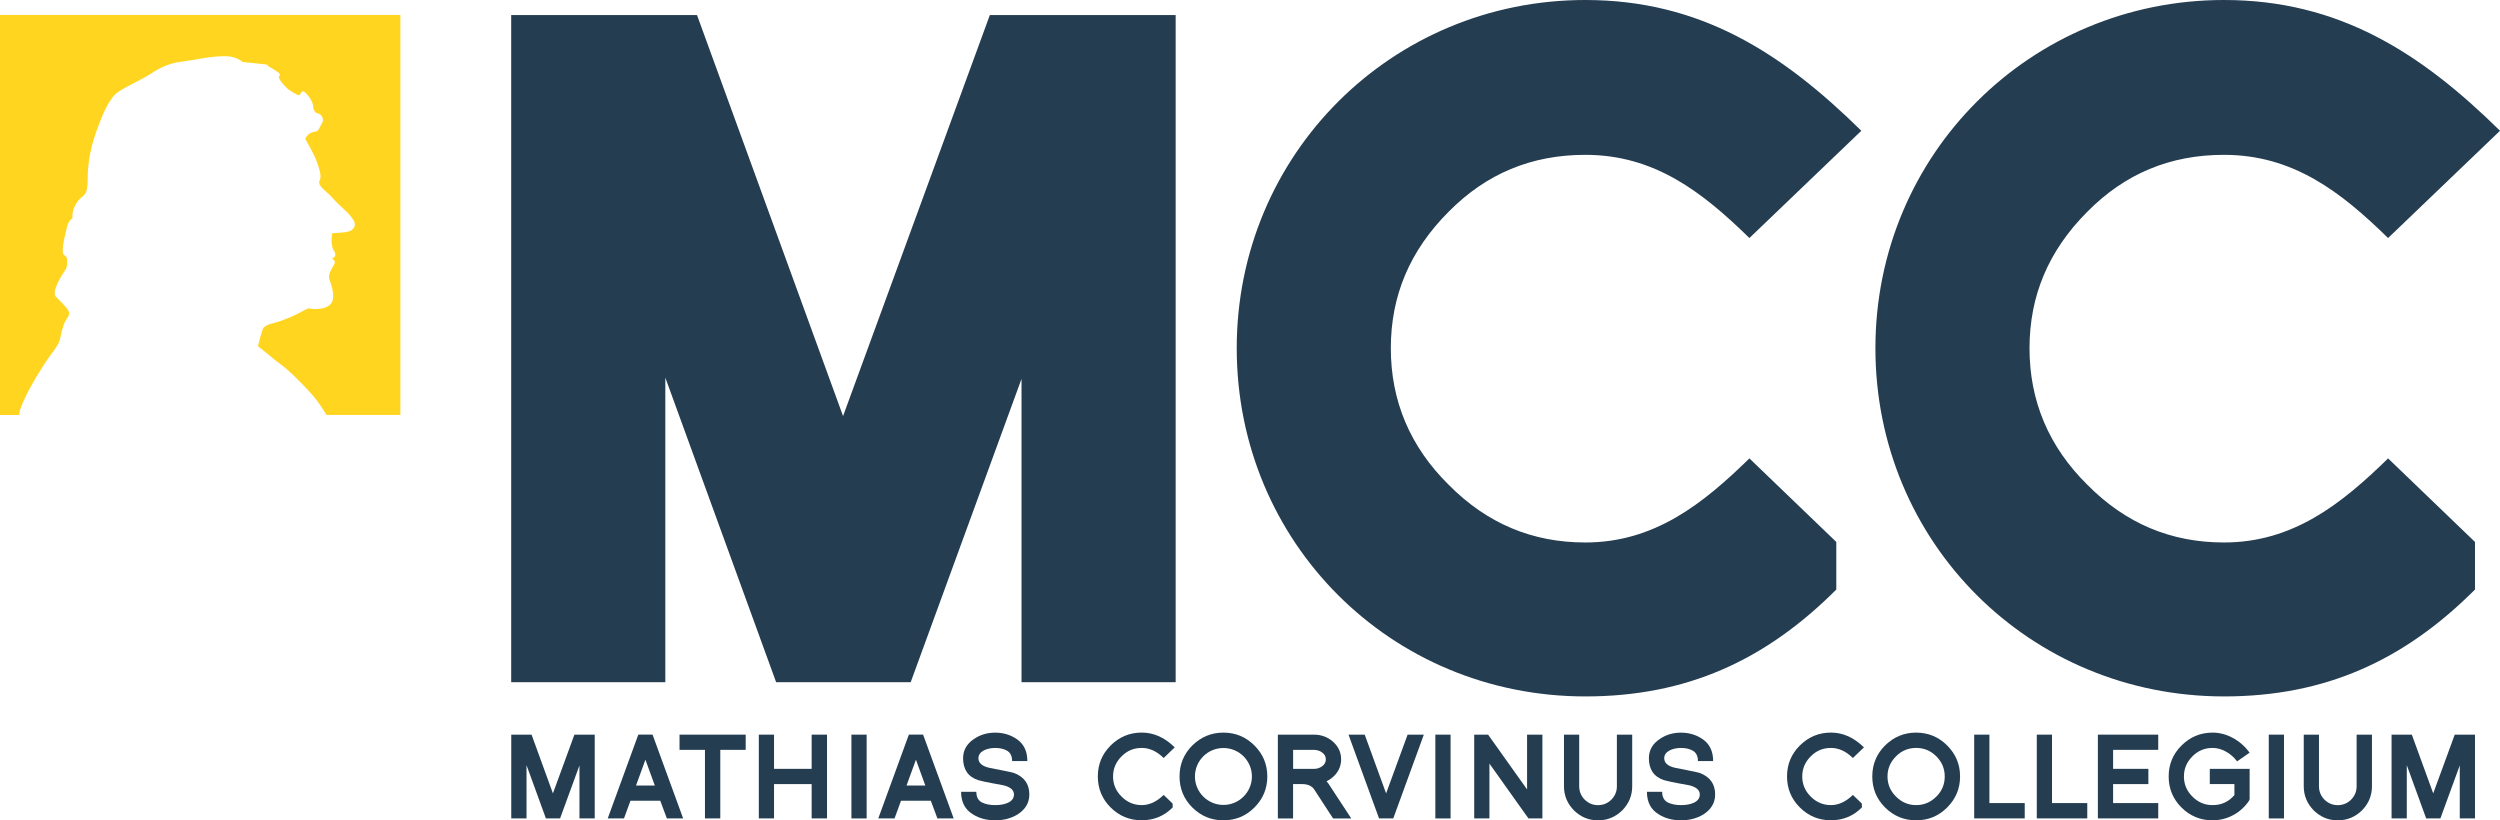
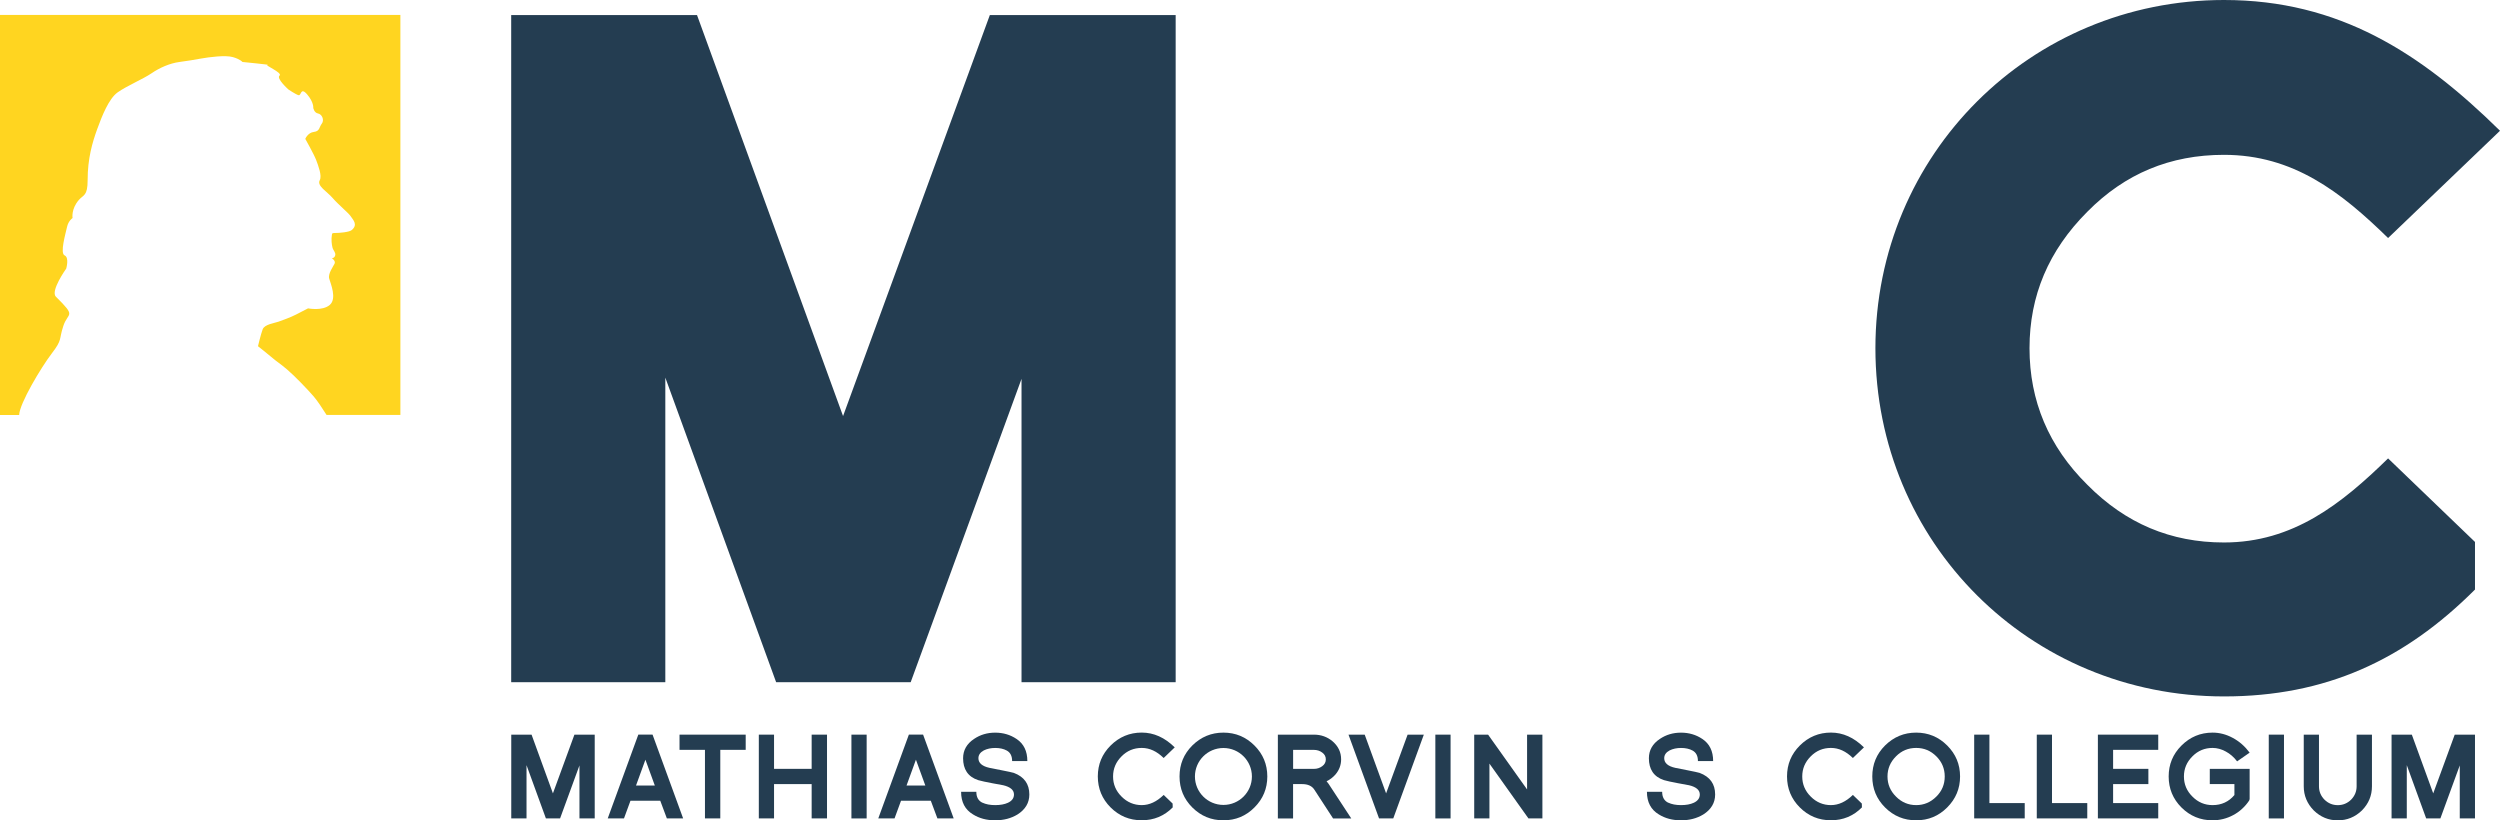
<svg xmlns="http://www.w3.org/2000/svg" width="256" height="84" viewBox="0 0 256 84" fill="none">
  <g clip-path="url(#clip0_5155_809)">
    <path d="M0 1.528H40.999V42.487H33.438C32.995 41.779 32.468 40.995 32.115 40.588C31.494 39.87 30.168 38.49 29.409 37.844C28.649 37.198 28.366 37.053 27.941 36.686C27.515 36.32 26.418 35.452 26.418 35.452C26.418 35.452 26.702 34.236 26.898 33.721C27.094 33.205 28.119 33.086 28.526 32.937C28.933 32.788 29.746 32.505 30.313 32.211C30.88 31.917 31.545 31.576 31.545 31.576C31.545 31.576 33.005 31.873 33.765 31.227C34.524 30.581 33.852 29.027 33.71 28.53C33.569 28.033 34.117 27.296 34.259 27.002C34.401 26.708 33.976 26.432 33.976 26.432C33.976 26.432 34.255 26.457 34.328 26.138C34.394 25.855 34.117 25.641 34.045 25.347C33.976 25.053 33.892 24.559 33.997 23.968C34.016 23.859 34.143 23.855 34.426 23.855C34.71 23.855 35.76 23.782 36.021 23.557C36.672 23.002 36.167 22.53 35.909 22.142C35.676 21.793 34.622 20.933 34.056 20.269C33.489 19.608 32.421 19.035 32.744 18.45C32.991 18.004 32.591 16.962 32.377 16.392C32.166 15.822 31.262 14.222 31.262 14.222C31.262 14.222 31.516 13.583 32.137 13.51C32.758 13.438 32.668 13.031 32.951 12.664C33.234 12.298 32.98 11.699 32.573 11.623C32.166 11.55 32.079 11.053 32.079 11.053C32.079 11.053 32.148 10.483 31.458 9.674C30.767 8.864 30.858 9.822 30.575 9.75C30.291 9.677 29.532 9.162 29.532 9.162C29.532 9.162 28.271 8.036 28.624 7.742C28.976 7.448 26.981 6.643 27.407 6.643C27.832 6.643 24.823 6.345 24.823 6.345C24.823 6.345 24.612 6.069 23.849 5.848C23.09 5.626 21.408 5.848 20.576 5.997C19.744 6.145 19.337 6.218 18.363 6.349C17.389 6.479 16.346 6.937 15.514 7.507C14.682 8.076 12.949 8.813 12.045 9.459C11.143 10.105 10.453 11.851 9.955 13.216C9.461 14.577 8.974 16.222 8.974 18.439C8.974 20.084 8.546 19.935 8.081 20.468C7.267 21.398 7.43 22.327 7.43 22.327C7.43 22.327 7.002 22.596 6.86 23.256C6.718 23.917 6.122 25.931 6.616 26.153C7.111 26.374 6.78 27.506 6.78 27.506C6.78 27.506 5.138 29.801 5.723 30.381C7.877 32.516 6.962 31.92 6.486 33.376C6.006 34.828 6.417 34.737 5.301 36.193C4.226 37.597 1.991 41.325 1.962 42.494H0V1.528Z" fill="#FFD520" />
    <path fill-rule="evenodd" clip-rule="evenodd" d="M60.899 83.804V75.227H58.821L56.619 81.242L54.432 75.227H52.353V83.804H53.916V78.352L55.9 83.804H57.353L59.337 78.378V83.804H60.899Z" fill="#243D51" />
    <path fill-rule="evenodd" clip-rule="evenodd" d="M69.953 83.804L66.821 75.223H65.364L62.232 83.804H63.897L64.561 81.993H67.61L68.286 83.804H69.95H69.953ZM66.091 77.793L67.054 80.439H65.128L66.091 77.793Z" fill="#243D51" />
    <path fill-rule="evenodd" clip-rule="evenodd" d="M76.359 76.784V75.227H69.583V76.784H72.188V83.804H73.758V76.784H76.359Z" fill="#243D51" />
    <path fill-rule="evenodd" clip-rule="evenodd" d="M84.686 83.804V75.227H83.113V78.73H79.262V75.227H77.703V83.804H79.262V80.291H83.113V83.804H84.686Z" fill="#243D51" />
    <path d="M88.745 75.227H87.186V83.808H88.745V75.227Z" fill="#243D51" />
    <path fill-rule="evenodd" clip-rule="evenodd" d="M97.657 83.804L94.525 75.223H93.069L89.936 83.804H91.601L92.266 81.993H95.314L95.99 83.804H97.654H97.657ZM93.791 77.793L94.754 80.439H92.829L93.791 77.793Z" fill="#243D51" />
    <path d="M102.708 80.403C103.456 80.577 103.831 80.896 103.831 81.354C103.831 81.728 103.624 82.011 103.213 82.203C102.868 82.363 102.432 82.443 101.905 82.443C101.378 82.443 100.957 82.359 100.597 82.192L100.608 82.203C100.186 82.004 99.976 81.63 99.976 81.082H98.417C98.417 82.134 98.82 82.907 99.634 83.394C100.277 83.797 101.033 84 101.905 84C102.777 84 103.529 83.8 104.187 83.405C104.997 82.893 105.404 82.21 105.404 81.354C105.404 80.276 104.873 79.539 103.813 79.143C103.609 79.067 101.531 78.675 101.324 78.628C100.568 78.461 100.19 78.13 100.19 77.644C100.19 77.307 100.375 77.042 100.742 76.842C101.08 76.675 101.469 76.591 101.912 76.591C102.377 76.591 102.773 76.679 103.093 76.856C103.46 77.056 103.642 77.415 103.642 77.934H105.2C105.2 76.911 104.83 76.156 104.089 75.666C103.453 75.238 102.726 75.023 101.909 75.023C101.091 75.023 100.375 75.238 99.743 75.666C98.995 76.163 98.621 76.824 98.621 77.648C98.621 78.748 99.1 79.539 100.168 79.887C100.63 80.04 102.715 80.406 102.715 80.406L102.708 80.403Z" fill="#243D51" />
    <path fill-rule="evenodd" clip-rule="evenodd" d="M120.075 82.283L119.16 81.401C118.447 82.094 117.699 82.443 116.914 82.443C116.129 82.443 115.424 82.152 114.85 81.572C114.269 80.998 113.978 80.312 113.978 79.51C113.978 78.708 114.269 78.029 114.85 77.448C115.417 76.875 116.104 76.588 116.914 76.588C117.724 76.588 118.458 76.933 119.16 77.619L120.293 76.53C119.269 75.521 118.142 75.016 116.91 75.016C115.679 75.016 114.611 75.459 113.724 76.345C112.852 77.216 112.416 78.268 112.416 79.506C112.416 80.744 112.852 81.807 113.724 82.678C114.603 83.557 115.664 83.996 116.91 83.996C118.157 83.996 119.214 83.557 120.086 82.678L120.075 82.279V82.283Z" fill="#243D51" />
    <path fill-rule="evenodd" clip-rule="evenodd" d="M138.366 83.804C138.366 83.804 136.117 80.356 136.048 80.265C135.979 80.167 135.91 80.076 135.841 80C136.179 79.841 136.481 79.612 136.746 79.314C137.135 78.857 137.331 78.338 137.331 77.757C137.331 77.031 137.04 76.418 136.459 75.913C135.917 75.456 135.278 75.227 134.544 75.227H130.853V83.808H132.411V80.291H133.341C133.93 80.291 134.348 80.483 134.591 80.864L136.506 83.808H138.363L138.366 83.804ZM135.765 77.757C135.765 78.047 135.641 78.28 135.398 78.457C135.154 78.639 134.871 78.733 134.548 78.733H132.415V76.788H134.548C134.867 76.788 135.151 76.879 135.398 77.064C135.641 77.238 135.765 77.474 135.765 77.761V77.757Z" fill="#243D51" />
    <path fill-rule="evenodd" clip-rule="evenodd" d="M145.8 75.227H144.139L141.937 81.242L139.746 75.227H138.086L141.214 83.804H142.671L145.8 75.227Z" fill="#243D51" />
    <path d="M148.539 75.227H146.98V83.808H148.539V75.227Z" fill="#243D51" />
    <path fill-rule="evenodd" clip-rule="evenodd" d="M157.942 83.804V75.227H156.373V80.839L152.38 75.227H150.959V83.804H152.518V78.193L156.511 83.804H157.942Z" fill="#243D51" />
-     <path fill-rule="evenodd" clip-rule="evenodd" d="M167.138 80.519V75.227H165.569V80.519C165.569 81.046 165.38 81.499 165.006 81.884C164.624 82.258 164.17 82.447 163.639 82.447C163.109 82.447 162.658 82.258 162.273 81.884C161.899 81.503 161.71 81.049 161.71 80.519V75.227H160.151V80.519C160.151 81.467 160.493 82.287 161.172 82.984C161.866 83.663 162.691 84.004 163.639 84.004C164.588 84.004 165.42 83.663 166.117 82.984C166.797 82.291 167.138 81.467 167.138 80.519Z" fill="#243D51" />
    <path fill-rule="evenodd" clip-rule="evenodd" d="M190.65 82.283L189.735 81.401C189.023 82.094 188.274 82.443 187.486 82.443C186.697 82.443 185.996 82.152 185.422 81.572C184.841 80.998 184.55 80.312 184.55 79.51C184.55 78.708 184.841 78.029 185.422 77.448C185.989 76.875 186.675 76.588 187.486 76.588C188.296 76.588 189.03 76.933 189.735 77.619L190.868 76.53C189.844 75.521 188.717 75.016 187.486 75.016C186.254 75.016 185.186 75.459 184.299 76.345C183.427 77.216 182.991 78.268 182.991 79.506C182.991 80.744 183.427 81.807 184.299 82.678C185.178 83.557 186.239 83.996 187.486 83.996C188.732 83.996 189.789 83.557 190.661 82.678L190.65 82.279V82.283Z" fill="#243D51" />
    <path fill-rule="evenodd" clip-rule="evenodd" d="M200.711 79.51C200.711 78.272 200.271 77.216 199.392 76.338C198.512 75.459 197.455 75.02 196.216 75.02C194.977 75.02 193.924 75.459 193.03 76.338C192.158 77.209 191.722 78.265 191.722 79.51C191.722 80.755 192.158 81.811 193.03 82.683C193.909 83.561 194.97 84 196.216 84C197.462 84 198.52 83.561 199.392 82.683C200.271 81.804 200.711 80.748 200.711 79.51ZM199.141 79.51C199.141 80.32 198.854 81.005 198.28 81.572C197.699 82.153 197.012 82.443 196.216 82.443C195.42 82.443 194.726 82.153 194.152 81.572C193.571 80.998 193.28 80.312 193.28 79.51C193.28 78.708 193.571 78.029 194.152 77.448C194.719 76.875 195.406 76.588 196.216 76.588C197.026 76.588 197.706 76.875 198.28 77.448C198.854 78.022 199.141 78.708 199.141 79.51Z" fill="#243D51" />
    <path fill-rule="evenodd" clip-rule="evenodd" d="M207.331 83.804V82.236H203.716V75.227H202.157V83.804H207.331Z" fill="#243D51" />
    <path fill-rule="evenodd" clip-rule="evenodd" d="M213.737 83.804V82.236H210.125V75.227H208.566V83.804H213.737Z" fill="#243D51" />
    <path fill-rule="evenodd" clip-rule="evenodd" d="M221.004 83.804V82.236H216.382V80.291H219.994V78.73H216.382V76.784H221.004V75.227H214.823V83.804H221.004Z" fill="#243D51" />
    <path fill-rule="evenodd" clip-rule="evenodd" d="M230.363 81.826V78.733H226.282V80.29H228.804V81.412C228.23 82.098 227.485 82.443 226.569 82.443C225.766 82.443 225.08 82.153 224.506 81.572C223.924 80.998 223.634 80.312 223.634 79.51C223.634 78.708 223.924 78.029 224.506 77.448C225.072 76.875 225.759 76.588 226.569 76.588C227.027 76.588 227.478 76.712 227.921 76.955C228.364 77.191 228.749 77.528 229.08 77.964L230.363 77.071C229.879 76.421 229.305 75.917 228.63 75.557C227.965 75.198 227.278 75.02 226.566 75.02C225.327 75.02 224.266 75.463 223.379 76.349C222.507 77.22 222.071 78.272 222.071 79.51C222.071 80.748 222.507 81.811 223.379 82.683C224.259 83.561 225.32 84 226.566 84C226.94 84 227.307 83.953 227.667 83.862C228.026 83.771 228.368 83.637 228.688 83.463C229.015 83.289 229.32 83.075 229.592 82.82C229.869 82.57 230.108 82.287 230.315 81.975L230.363 81.826Z" fill="#243D51" />
    <path d="M233.88 75.227H232.321V83.808H233.88V75.227Z" fill="#243D51" />
    <path fill-rule="evenodd" clip-rule="evenodd" d="M242.888 80.519V75.227H241.318V80.519C241.318 81.046 241.129 81.499 240.755 81.884C240.373 82.258 239.919 82.447 239.389 82.447C238.858 82.447 238.408 82.258 238.026 81.884C237.652 81.503 237.463 81.049 237.463 80.519V75.227H235.904V80.519C235.904 81.467 236.246 82.287 236.925 82.984C237.619 83.663 238.444 84.004 239.389 84.004C240.333 84.004 241.169 83.663 241.867 82.984C242.546 82.291 242.888 81.467 242.888 80.519Z" fill="#243D51" />
    <path fill-rule="evenodd" clip-rule="evenodd" d="M253.439 83.804V75.227H251.364L249.162 81.242L246.971 75.227H244.896V83.804H246.455V78.352L248.439 83.804H249.896L251.88 78.378V83.804H253.439Z" fill="#243D51" />
    <path d="M172.937 80.403C173.686 80.577 174.06 80.896 174.06 81.354C174.06 81.728 173.853 82.011 173.443 82.203C173.097 82.363 172.661 82.443 172.135 82.443C171.608 82.443 171.186 82.359 170.827 82.192L170.837 82.203C170.416 82.004 170.205 81.63 170.205 81.082H168.646C168.646 82.134 169.05 82.907 169.86 83.394C170.503 83.797 171.259 84 172.131 84C173.003 84 173.755 83.8 174.413 83.405C175.223 82.893 175.63 82.21 175.63 81.354C175.63 80.276 175.099 79.539 174.038 79.143C173.835 79.067 171.757 78.675 171.55 78.628C170.794 78.461 170.416 78.13 170.416 77.644C170.416 77.307 170.598 77.042 170.968 76.842C171.306 76.675 171.695 76.591 172.138 76.591C172.603 76.591 172.999 76.679 173.319 76.856C173.686 77.056 173.868 77.415 173.868 77.934H175.426C175.426 76.911 175.056 76.156 174.315 75.666C173.679 75.238 172.952 75.023 172.135 75.023C171.317 75.023 170.601 75.238 169.969 75.666C169.221 76.163 168.846 76.824 168.846 77.648C168.846 78.748 169.326 79.539 170.394 79.887C170.856 80.04 172.941 80.406 172.941 80.406L172.937 80.403Z" fill="#243D51" />
    <path fill-rule="evenodd" clip-rule="evenodd" d="M122.361 79.51C122.361 77.898 123.669 76.595 125.279 76.595C126.888 76.595 128.196 77.902 128.196 79.51C128.196 81.118 126.888 82.425 125.279 82.425C123.669 82.425 122.361 81.118 122.361 79.51ZM129.773 79.51C129.773 78.272 129.334 77.216 128.454 76.338C127.575 75.459 126.518 75.02 125.279 75.02C124.04 75.02 122.986 75.459 122.092 76.338C121.22 77.209 120.784 78.265 120.784 79.51C120.784 80.755 121.22 81.811 122.092 82.683C122.971 83.561 124.032 84 125.279 84C126.525 84 127.582 83.561 128.454 82.683C129.334 81.804 129.773 80.748 129.773 79.51Z" fill="#243D51" />
    <path d="M120.388 1.542V69.858H104.604V38.795L93.254 69.858H79.476L68.129 38.668V69.858H52.346V1.542H71.374L86.329 42.606L101.36 1.542H120.384H120.388Z" fill="#243D51" />
    <path d="M244.541 46.94L253.439 55.495V60.37C246.172 67.633 238.109 71.314 227.736 71.314C207.833 71.314 192.042 55.539 192.042 35.659C192.042 15.779 207.942 0 227.736 0C239.512 0 247.891 5.408 256 13.39L244.541 24.374C239.723 19.666 234.832 15.855 227.736 15.855C222.217 15.855 217.592 17.786 213.748 21.677C209.773 25.651 207.822 30.279 207.822 35.659C207.822 41.038 209.78 45.728 213.74 49.637C217.654 53.597 222.286 55.55 227.733 55.55C234.803 55.55 239.752 51.619 244.541 46.94Z" fill="#243D51" />
-     <path d="M179.139 46.94L188.037 55.495V60.37C180.771 67.633 172.708 71.314 162.335 71.314C142.431 71.314 126.641 55.539 126.641 35.659C126.641 15.779 142.54 0 162.335 0C174.111 0 182.489 5.408 190.599 13.39L179.139 24.374C174.321 19.666 169.431 15.855 162.335 15.855C156.816 15.855 152.19 17.786 148.346 21.677C144.371 25.651 142.42 30.279 142.42 35.659C142.42 41.038 144.379 45.728 148.339 49.637C152.252 53.597 156.885 55.55 162.331 55.55C169.402 55.55 174.35 51.619 179.139 46.94Z" fill="#243D51" />
  </g>
  <defs>
    <clipPath id="clip0_5155_809">
      <rect width="256" height="84" fill="white" />
    </clipPath>
  </defs>
</svg>